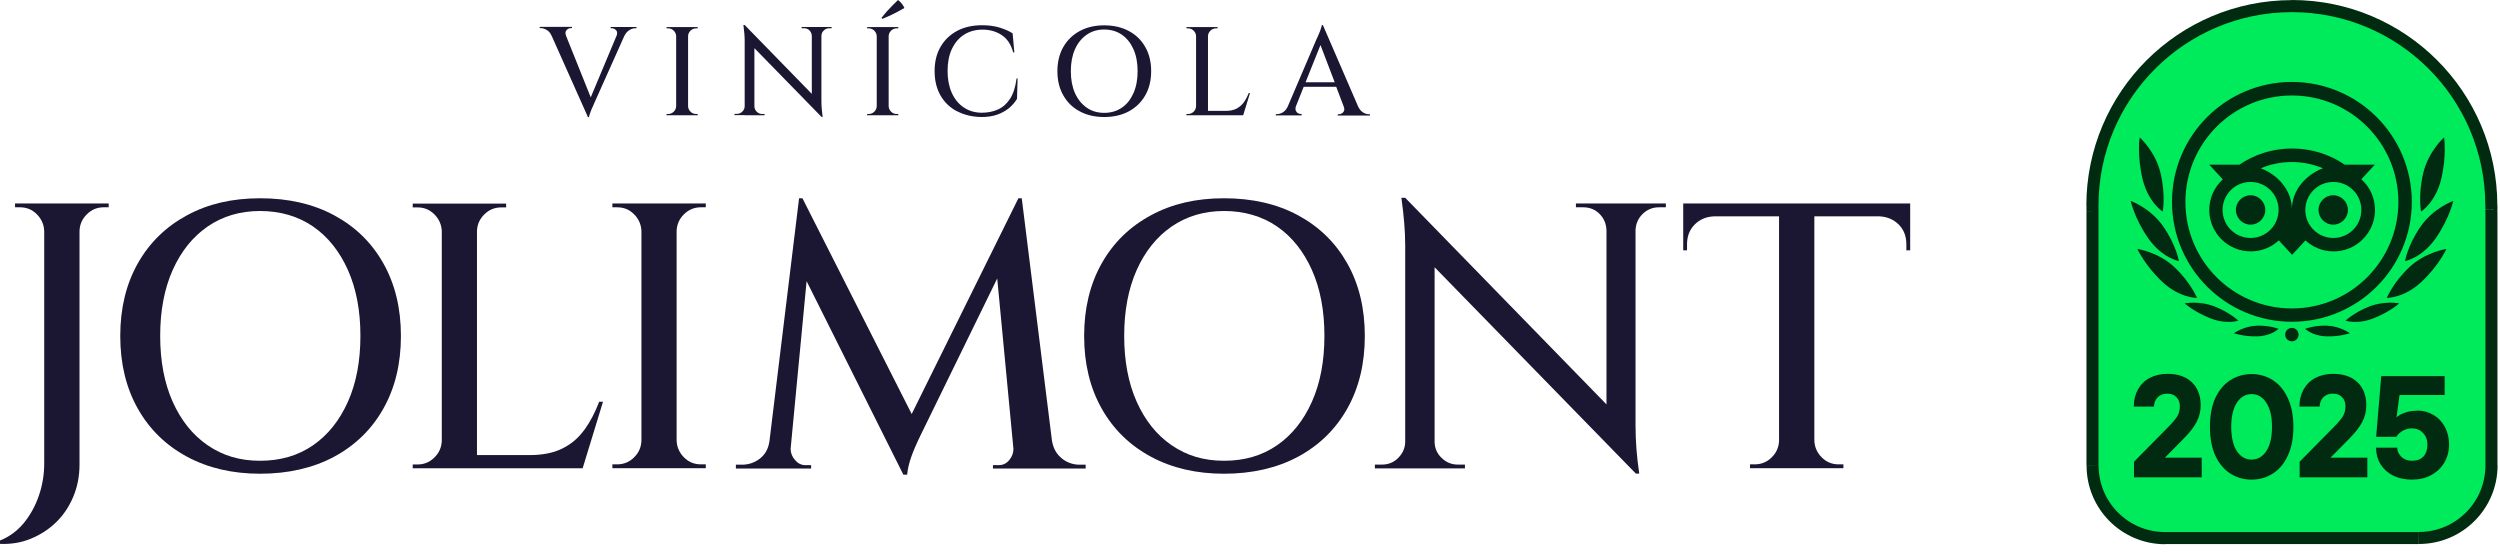
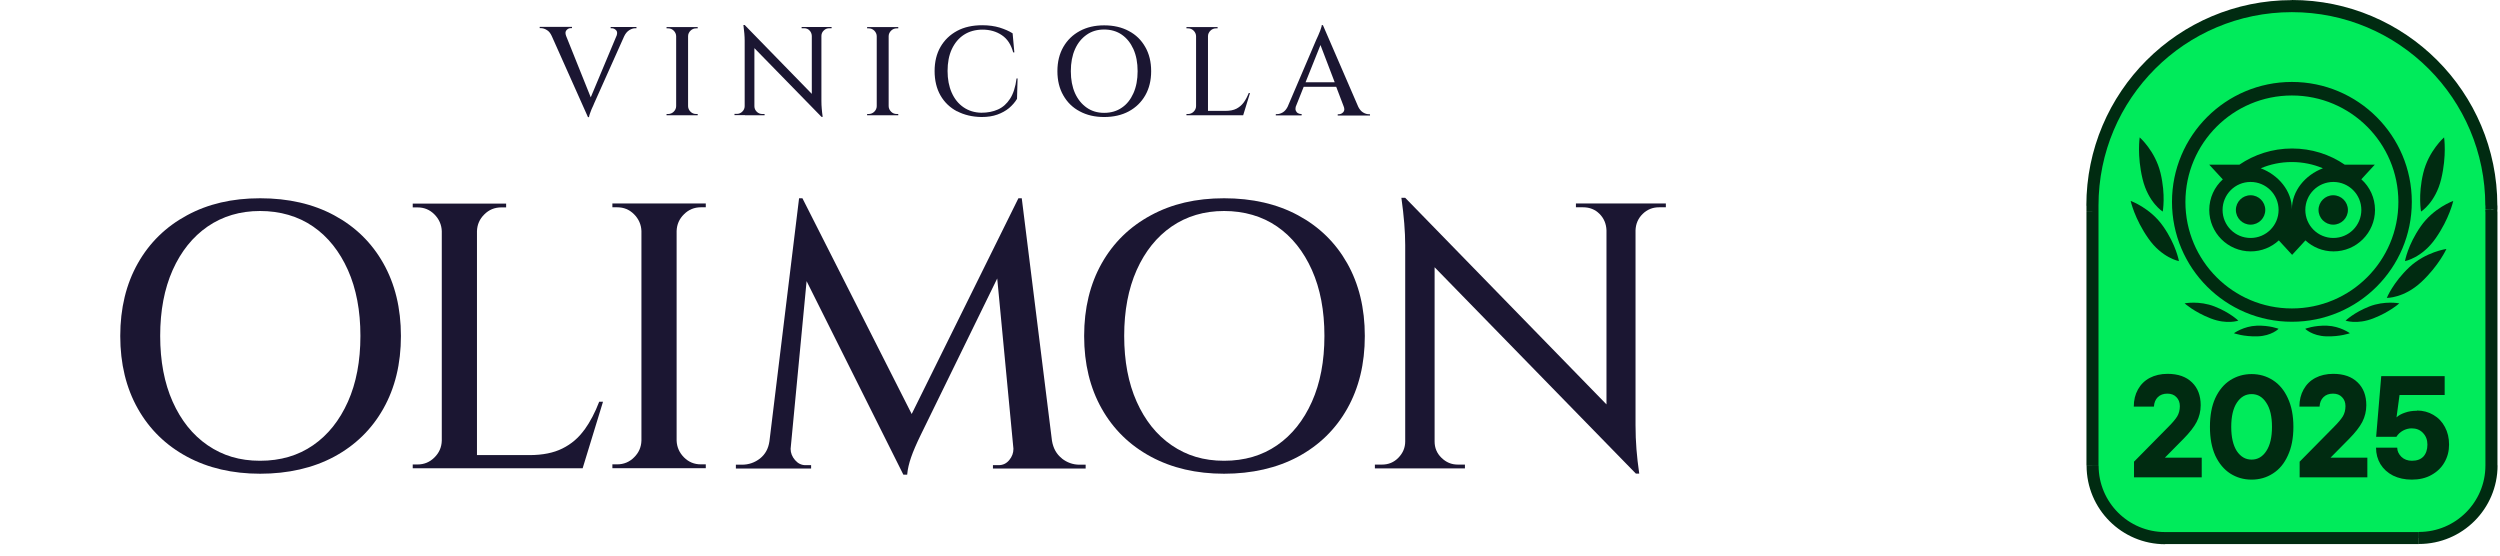
<svg xmlns="http://www.w3.org/2000/svg" width="216" height="48" viewBox="0 0 216 48" fill="none">
-   <path d="M6.76 17.58H1.3V17.91H1.73C2.3 17.91 2.78 18.11 3.18 18.51C3.58 18.91 3.8 19.4 3.82 19.96V40.03C3.82 40.99 3.67 41.92 3.36 42.82C3.05 43.72 2.61 44.52 2.04 45.21C1.46 45.9 0.78 46.39 0 46.7V46.99C0.94 47.03 1.82 46.89 2.65 46.55C3.48 46.21 4.21 45.74 4.84 45.13C5.47 44.52 5.97 43.78 6.33 42.92C6.69 42.06 6.87 41.13 6.87 40.13V19.96C6.89 19.39 7.1 18.91 7.51 18.51C7.91 18.11 8.4 17.91 8.96 17.91H9.39V17.58H6.77H6.76Z" fill="#1B1632" />
  <path d="M28.87 18.6C27.05 17.62 24.92 17.13 22.48 17.13C20.04 17.13 17.97 17.62 16.16 18.6C14.34 19.58 12.92 20.96 11.91 22.75C10.9 24.54 10.39 26.63 10.39 29.03C10.39 31.43 10.9 33.52 11.91 35.31C12.92 37.1 14.34 38.48 16.16 39.46C17.98 40.44 20.09 40.93 22.48 40.93C24.87 40.93 27.05 40.44 28.87 39.46C30.69 38.48 32.11 37.1 33.12 35.31C34.13 33.52 34.64 31.43 34.64 29.03C34.64 26.63 34.13 24.54 33.12 22.75C32.11 20.96 30.69 19.58 28.87 18.6ZM30.06 34.71C29.34 36.32 28.34 37.58 27.05 38.47C25.76 39.36 24.24 39.81 22.47 39.81C20.7 39.81 19.24 39.36 17.94 38.47C16.64 37.58 15.64 36.32 14.92 34.71C14.2 33.1 13.84 31.2 13.84 29.02C13.84 26.84 14.2 24.95 14.92 23.33C15.64 21.72 16.65 20.46 17.94 19.57C19.24 18.68 20.75 18.23 22.47 18.23C24.19 18.23 25.76 18.68 27.05 19.57C28.34 20.46 29.34 21.72 30.06 23.33C30.78 24.94 31.14 26.84 31.14 29.02C31.14 31.2 30.78 33.1 30.06 34.71Z" fill="#1B1632" />
  <path d="M50.49 37.13C49.99 37.83 49.36 38.37 48.59 38.75C47.83 39.13 46.88 39.32 45.75 39.32H41.21V19.97C41.23 19.4 41.44 18.92 41.85 18.52C42.25 18.12 42.74 17.92 43.3 17.92H43.73V17.59H35.66V17.92H36.08C36.65 17.92 37.13 18.12 37.53 18.52C37.93 18.92 38.15 19.41 38.17 19.97V38.08C38.15 38.65 37.94 39.13 37.53 39.53C37.13 39.93 36.64 40.13 36.08 40.13H35.66V40.46H50.34L52.1 34.71H51.77C51.42 35.63 51 36.43 50.5 37.13H50.49Z" fill="#1B1632" />
  <path d="M58.37 17.58H52.91V17.91H53.33C53.9 17.91 54.38 18.11 54.78 18.51C55.18 18.91 55.4 19.4 55.42 19.96V38.07C55.4 38.64 55.19 39.12 54.78 39.52C54.38 39.92 53.89 40.12 53.33 40.12H52.91V40.45H60.98V40.12H60.55C59.98 40.12 59.5 39.92 59.1 39.52C58.7 39.12 58.48 38.63 58.46 38.07V19.96C58.48 19.39 58.69 18.91 59.1 18.51C59.5 18.11 59.99 17.91 60.55 17.91H60.98V17.58H58.36H58.37Z" fill="#1B1632" />
  <path d="M91.74 39.6C91.28 39.24 91 38.73 90.89 38.08L88.28 17.13H87.99L78.77 35.77L69.33 17.13H69.04L66.48 38.12C66.39 38.76 66.12 39.25 65.67 39.61C65.21 39.97 64.69 40.15 64.1 40.15H63.58V40.48H70.08V40.19H69.59C69.24 40.19 68.94 40.04 68.69 39.75C68.44 39.46 68.31 39.13 68.31 38.79V38.77L69.69 24.29L78.05 41.01H78.38C78.42 40.53 78.54 40.03 78.72 39.51C78.9 38.99 79.18 38.34 79.55 37.58L86.16 24.06L87.56 38.77V38.79C87.56 39.14 87.44 39.46 87.2 39.75C86.96 40.04 86.66 40.19 86.28 40.19H85.79V40.48H93.8V40.15H93.28C92.71 40.15 92.2 39.97 91.74 39.61V39.6Z" fill="#1B1632" />
  <path d="M112.15 18.6C110.33 17.62 108.2 17.13 105.76 17.13C103.32 17.13 101.25 17.62 99.44 18.6C97.62 19.58 96.2 20.96 95.19 22.75C94.18 24.54 93.67 26.63 93.67 29.03C93.67 31.43 94.18 33.52 95.19 35.31C96.2 37.1 97.62 38.48 99.44 39.46C101.26 40.44 103.37 40.93 105.76 40.93C108.15 40.93 110.33 40.44 112.15 39.46C113.97 38.48 115.39 37.1 116.4 35.31C117.41 33.52 117.92 31.43 117.92 29.03C117.92 26.63 117.41 24.54 116.4 22.75C115.39 20.96 113.97 19.58 112.15 18.6ZM113.35 34.71C112.63 36.32 111.63 37.58 110.34 38.47C109.05 39.36 107.53 39.81 105.76 39.81C103.99 39.81 102.53 39.36 101.23 38.47C99.93 37.58 98.93 36.32 98.21 34.71C97.49 33.1 97.13 31.2 97.13 29.02C97.13 26.84 97.49 24.95 98.21 23.33C98.93 21.72 99.94 20.46 101.23 19.57C102.53 18.68 104.04 18.23 105.76 18.23C107.48 18.23 109.05 18.68 110.34 19.57C111.63 20.46 112.63 21.72 113.35 23.33C114.07 24.94 114.43 26.84 114.43 29.02C114.43 31.2 114.07 33.1 113.35 34.71Z" fill="#1B1632" />
  <path d="M141.23 17.58H136.16V17.91H136.78C137.35 17.91 137.82 18.1 138.2 18.48C138.58 18.86 138.78 19.34 138.8 19.9V34.94L121.41 17.09H121.08C121.3 18.66 121.41 20.02 121.41 21.18V38.14C121.41 38.68 121.21 39.15 120.82 39.55C120.43 39.95 119.96 40.14 119.41 40.14H118.79V40.47H126.57V40.14H125.95C125.4 40.14 124.94 39.94 124.54 39.55C124.14 39.16 123.95 38.69 123.95 38.14V23.09L141.34 40.92H141.63C141.52 40.16 141.44 39.45 141.39 38.81C141.34 38.17 141.31 37.48 141.31 36.73V19.9C141.33 19.33 141.54 18.86 141.93 18.48C142.32 18.1 142.79 17.91 143.34 17.91H143.93V17.58H141.22H141.23Z" fill="#1B1632" />
-   <path d="M145.43 17.58V21.63H145.76V21.11C145.76 20.41 145.98 19.84 146.43 19.39C146.88 18.94 147.45 18.71 148.15 18.69H153.71V38.07C153.69 38.64 153.48 39.12 153.07 39.52C152.67 39.92 152.18 40.12 151.62 40.12H151.2V40.45H159.27V40.12H158.85C158.28 40.12 157.8 39.92 157.4 39.52C157 39.12 156.78 38.63 156.76 38.07V18.69H162.32C163.02 18.71 163.59 18.95 164.04 19.39C164.49 19.84 164.71 20.41 164.71 21.11V21.63H165.04V17.58H145.46H145.43Z" fill="#1B1632" />
  <path d="M50.89 10.13C50.89 10.06 50.92 9.97 50.96 9.84C51 9.71 51.05 9.58 51.11 9.44C51.17 9.3 51.22 9.18 51.27 9.09C51.32 8.99 51.34 8.94 51.34 8.92L53.93 3.13C54.05 2.88 54.2 2.71 54.38 2.6C54.56 2.49 54.73 2.44 54.89 2.44H54.99V2.33H52.76V2.44H52.86C53 2.44 53.12 2.5 53.23 2.61C53.33 2.71 53.34 2.86 53.29 3.04L51.04 8.41L48.91 3.1C48.83 2.88 48.84 2.72 48.95 2.6C49.06 2.48 49.18 2.43 49.32 2.43H49.42V2.32H46.63V2.43H46.72C46.89 2.43 47.06 2.48 47.24 2.59C47.42 2.69 47.56 2.87 47.67 3.11L50.8 10.12H50.9L50.89 10.13Z" fill="#1B1632" />
  <path d="M58.46 9.96H60.28V9.85H60.14C59.95 9.85 59.79 9.78 59.66 9.65C59.53 9.52 59.45 9.35 59.45 9.17V3.13C59.45 2.94 59.53 2.78 59.66 2.65C59.79 2.52 59.96 2.45 60.14 2.45H60.28V2.34H57.59V2.45H57.73C57.92 2.45 58.08 2.52 58.21 2.65C58.34 2.78 58.42 2.95 58.42 3.13V9.17C58.42 9.36 58.34 9.52 58.21 9.65C58.08 9.78 57.91 9.85 57.73 9.85H57.59V9.96H58.46Z" fill="#1B1632" />
  <path d="M64.37 9.96H66.06V9.85H65.85C65.67 9.85 65.51 9.78 65.38 9.65C65.25 9.52 65.18 9.36 65.18 9.18V4.16L70.98 10.1H71.08C71.04 9.85 71.02 9.61 71 9.4C70.98 9.19 70.97 8.95 70.97 8.71V3.1C70.97 2.91 71.05 2.75 71.18 2.63C71.31 2.5 71.47 2.44 71.65 2.44H71.85V2.33H69.26V2.44H69.47C69.66 2.44 69.82 2.5 69.94 2.63C70.07 2.76 70.13 2.92 70.14 3.1V8.11L64.34 2.16H64.23C64.3 2.68 64.34 3.14 64.34 3.52V9.17C64.34 9.35 64.27 9.51 64.14 9.64C64.01 9.77 63.85 9.84 63.67 9.84H63.46V9.95H64.36L64.37 9.96Z" fill="#1B1632" />
-   <path d="M76.87 1.36C77.08 1.26 77.3 1.15 77.51 1.04C77.72 0.92 77.93 0.81 78.14 0.69C78.08 0.55 78.01 0.43 77.91 0.31C77.82 0.2 77.71 0.09 77.59 0C77.44 0.15 77.28 0.3 77.11 0.47C76.94 0.64 76.77 0.82 76.61 1C76.45 1.18 76.3 1.37 76.16 1.55L76.24 1.63C76.45 1.54 76.66 1.45 76.88 1.35L76.87 1.36Z" fill="#1B1632" />
  <path d="M75.79 9.96H77.61V9.85H77.47C77.28 9.85 77.12 9.78 76.99 9.65C76.86 9.52 76.78 9.35 76.78 9.17V3.13C76.78 2.94 76.86 2.78 76.99 2.65C77.12 2.52 77.29 2.45 77.47 2.45H77.61V2.34H74.92V2.45H75.06C75.25 2.45 75.41 2.52 75.54 2.65C75.67 2.78 75.75 2.95 75.75 3.13V9.17C75.75 9.36 75.67 9.52 75.54 9.65C75.41 9.78 75.24 9.85 75.06 9.85H74.92V9.96H75.79Z" fill="#1B1632" />
  <path d="M82.69 9.61C83.3 9.93 84.01 10.1 84.81 10.11C85.33 10.11 85.78 10.04 86.17 9.9C86.56 9.76 86.9 9.57 87.18 9.34C87.46 9.1 87.69 8.84 87.87 8.54L87.92 6.78H87.83C87.74 7.51 87.55 8.1 87.27 8.53C86.99 8.96 86.65 9.27 86.22 9.46C85.8 9.65 85.32 9.74 84.79 9.74C84.2 9.73 83.69 9.57 83.25 9.27C82.81 8.97 82.47 8.55 82.23 8.01C81.99 7.47 81.87 6.84 81.87 6.13C81.87 5.42 81.99 4.77 82.24 4.24C82.49 3.71 82.84 3.29 83.29 3C83.74 2.71 84.28 2.56 84.9 2.56C85.52 2.56 86.09 2.72 86.56 3.04C87.04 3.36 87.36 3.86 87.54 4.53H87.64L87.49 2.88C87.18 2.68 86.8 2.52 86.36 2.38C85.92 2.25 85.42 2.18 84.87 2.18C84.03 2.18 83.3 2.34 82.69 2.67C82.08 3 81.6 3.46 81.26 4.05C80.92 4.64 80.75 5.34 80.75 6.14C80.75 6.94 80.92 7.66 81.26 8.25C81.6 8.84 82.08 9.3 82.69 9.62V9.61Z" fill="#1B1632" />
  <path d="M93.29 9.62C93.9 9.95 94.6 10.11 95.4 10.11C96.2 10.11 96.92 9.95 97.53 9.62C98.14 9.29 98.61 8.83 98.95 8.24C99.29 7.64 99.46 6.95 99.46 6.15C99.46 5.35 99.29 4.65 98.95 4.06C98.61 3.46 98.14 3 97.53 2.68C96.92 2.35 96.21 2.19 95.4 2.19C94.59 2.19 93.9 2.35 93.29 2.68C92.68 3.01 92.21 3.47 91.87 4.06C91.53 4.66 91.36 5.35 91.36 6.15C91.36 6.95 91.53 7.65 91.87 8.24C92.21 8.84 92.68 9.3 93.29 9.62ZM92.88 4.25C93.12 3.71 93.46 3.3 93.89 3C94.32 2.7 94.82 2.55 95.4 2.55C95.98 2.55 96.5 2.7 96.93 3C97.36 3.3 97.69 3.72 97.93 4.25C98.17 4.79 98.29 5.42 98.29 6.15C98.29 6.88 98.17 7.51 97.93 8.05C97.69 8.59 97.36 9.01 96.93 9.3C96.5 9.6 95.99 9.75 95.4 9.75C94.81 9.75 94.32 9.6 93.89 9.3C93.46 9 93.12 8.58 92.88 8.05C92.64 7.51 92.52 6.88 92.52 6.15C92.52 5.42 92.64 4.79 92.88 4.25Z" fill="#1B1632" />
  <path d="M103.39 9.96H107.41L108 8.04H107.89C107.77 8.35 107.63 8.61 107.46 8.85C107.29 9.08 107.08 9.26 106.83 9.39C106.58 9.52 106.26 9.58 105.88 9.58H104.37V3.13C104.37 2.94 104.45 2.78 104.58 2.65C104.71 2.52 104.88 2.45 105.06 2.45H105.2V2.34H102.51V2.45H102.65C102.84 2.45 103 2.52 103.13 2.65C103.26 2.78 103.34 2.95 103.34 3.13V9.17C103.34 9.36 103.26 9.52 103.13 9.65C103 9.78 102.83 9.85 102.65 9.85H102.51V9.96H103.38H103.39Z" fill="#1B1632" />
  <path d="M112.489 9.85H112.389C112.299 9.85 112.219 9.82 112.129 9.77C112.049 9.72 111.989 9.64 111.949 9.54C111.919 9.45 111.929 9.35 111.949 9.23L112.639 7.5H115.449L116.089 9.18C116.179 9.4 116.169 9.57 116.059 9.69C115.949 9.81 115.819 9.87 115.679 9.87H115.579V9.98H118.369V9.87H118.279C118.109 9.87 117.939 9.82 117.759 9.71C117.599 9.61 117.469 9.45 117.359 9.24L114.299 2.17H114.199C114.199 2.24 114.179 2.33 114.129 2.46C114.089 2.59 114.039 2.73 113.979 2.86C113.929 3 113.869 3.12 113.829 3.21C113.779 3.31 113.759 3.36 113.749 3.38L111.249 9.23C111.139 9.44 111.009 9.6 110.849 9.7C110.669 9.81 110.499 9.86 110.329 9.86H110.229V9.97H112.459V9.86L112.489 9.85ZM114.089 3.89L115.319 7.11H112.799L114.089 3.89Z" fill="#1B1632" />
  <path d="M198.019 0.53C207.539 0.53 215.249 8.25 215.249 17.76C215.249 17.87 215.249 17.99 215.249 18.1C215.249 18.16 215.249 18.22 215.249 18.28V40.21C215.249 43.67 212.439 46.48 208.979 46.48H187.049C183.589 46.48 180.779 43.67 180.779 40.21V18.28C180.779 18.22 180.779 18.16 180.779 18.1C180.779 17.99 180.779 17.88 180.779 17.76C180.779 8.24 188.499 0.53 198.009 0.53H198.019Z" fill="#00EB5B" />
  <path d="M180.79 18.1L181.31 18.12V18.09H180.79V18.1ZM198.02 0.53V1.05C207.25 1.05 214.73 8.53 214.73 17.76H215.77C215.77 7.95 207.82 0 198.01 0V0.52L198.02 0.53ZM215.26 17.76H214.74C214.74 17.87 214.74 17.97 214.74 18.09H215.26L215.78 18.11C215.78 18 215.78 17.88 215.78 17.76H215.26ZM215.25 18.1L214.73 18.12C214.73 18.2 214.73 18.24 214.73 18.29H215.77C215.77 18.22 215.77 18.13 215.77 18.09L215.25 18.11V18.1ZM215.26 18.29H214.74V40.22H215.78V18.29H215.26ZM215.26 40.22H214.74C214.74 43.39 212.17 45.96 209 45.96V47C212.75 47 215.79 43.96 215.79 40.21H215.27L215.26 40.22ZM208.99 46.49V45.97H187.06V47.01H208.99V46.49ZM187.06 46.49V45.97C183.89 45.97 181.32 43.4 181.32 40.23H180.28C180.28 43.98 183.32 47.02 187.07 47.02V46.5L187.06 46.49ZM180.79 40.22H181.31V18.29H180.27V40.22H180.79ZM180.79 18.29H181.31C181.31 18.24 181.31 18.19 181.31 18.12L180.79 18.1L180.27 18.08C180.27 18.14 180.27 18.21 180.27 18.28H180.79V18.29ZM180.79 18.1H181.31C181.31 17.98 181.31 17.87 181.31 17.76H180.27C180.27 17.88 180.27 18 180.27 18.11H180.79V18.1ZM180.79 17.76H181.31C181.31 8.53 188.79 1.05 198.02 1.05V0.01C188.21 0.01 180.26 7.96 180.26 17.77H180.78L180.79 17.76Z" fill="#002B11" />
  <path d="M198.02 7.08C192.3 7.08 187.66 11.72 187.66 17.44C187.66 23.16 192.3 27.8 198.02 27.8C203.74 27.8 208.38 23.16 208.38 17.44C208.38 11.72 203.74 7.08 198.02 7.08ZM198.02 26.65C192.94 26.65 188.82 22.53 188.82 17.45C188.82 12.37 192.94 8.25 198.02 8.25C203.1 8.25 207.22 12.37 207.22 17.45C207.22 22.53 203.1 26.65 198.02 26.65ZM195.72 18.14C195.72 18.84 195.15 19.41 194.45 19.41C193.75 19.41 193.18 18.84 193.18 18.14C193.18 17.44 193.75 16.87 194.45 16.87C195.15 16.87 195.72 17.44 195.72 18.14ZM202.86 18.14C202.86 18.84 202.29 19.41 201.59 19.41C200.89 19.41 200.32 18.84 200.32 18.14C200.32 17.44 200.89 16.87 201.59 16.87C202.29 16.87 202.86 17.44 202.86 18.14ZM204.01 15.5L205.18 14.23H202.59C201.29 13.34 199.72 12.83 198.03 12.83C196.34 12.83 194.77 13.35 193.48 14.23H190.88L192.05 15.5C191.33 16.15 190.88 17.1 190.88 18.14C190.88 20.11 192.48 21.72 194.46 21.72C195.4 21.72 196.25 21.36 196.89 20.77L198.04 22.02L199.19 20.77C199.83 21.36 200.68 21.72 201.62 21.72C203.59 21.72 205.2 20.12 205.2 18.14C205.2 17.09 204.75 16.15 204.03 15.5H204.01ZM194.45 20.56C193.11 20.56 192.03 19.48 192.03 18.14C192.03 16.8 193.11 15.72 194.45 15.72C195.79 15.72 196.87 16.8 196.87 18.14C196.87 19.48 195.79 20.56 194.45 20.56ZM198.02 18.08C198.02 16.49 196.86 15.12 195.33 14.54C196.16 14.19 197.06 14 198.01 14C198.96 14 199.87 14.19 200.7 14.54C199.17 15.12 198.02 16.49 198.02 18.08ZM201.6 20.56C200.26 20.56 199.18 19.48 199.18 18.14C199.18 16.8 200.26 15.72 201.6 15.72C202.94 15.72 204.02 16.8 204.02 18.14C204.02 19.48 202.94 20.56 201.6 20.56Z" fill="#002B11" />
-   <path d="M189.82 25.74C189.82 25.74 189.29 24.42 187.88 23.09C186.47 21.76 184.67 21.51 184.67 21.51C184.67 21.51 185.31 22.93 186.82 24.35C188.33 25.77 189.83 25.74 189.83 25.74H189.82Z" fill="#002B11" />
  <path d="M193.4 27.71C193.4 27.71 192.67 27 191.34 26.48C190.01 25.96 188.75 26.21 188.75 26.21C188.75 26.21 189.58 26.96 191 27.51C192.41 28.06 193.4 27.7 193.4 27.7V27.71Z" fill="#002B11" />
  <path d="M196.87 28.41C196.87 28.41 196.11 28.1 194.98 28.14C193.85 28.18 193.01 28.79 193.01 28.79C193.01 28.79 193.86 29.1 195.06 29.06C196.27 29.02 196.87 28.41 196.87 28.41Z" fill="#002B11" />
  <path d="M188.26 22.56C188.26 22.56 188.02 21.16 186.9 19.56C185.79 17.96 184.09 17.36 184.09 17.36C184.09 17.36 184.42 18.89 185.61 20.59C186.79 22.29 188.26 22.56 188.26 22.56Z" fill="#002B11" />
  <path d="M186.859 18.28C186.859 18.28 187.129 16.86 186.669 14.95C186.209 13.04 184.869 11.87 184.869 11.87C184.869 11.87 184.629 13.44 185.119 15.47C185.609 17.5 186.859 18.28 186.859 18.28Z" fill="#002B11" />
  <path d="M206.22 25.74C206.22 25.74 206.75 24.42 208.16 23.09C209.58 21.76 211.37 21.51 211.37 21.51C211.37 21.51 210.73 22.93 209.22 24.35C207.71 25.77 206.21 25.74 206.21 25.74H206.22Z" fill="#002B11" />
  <path d="M202.649 27.71C202.649 27.71 203.379 27 204.709 26.48C206.039 25.96 207.299 26.21 207.299 26.21C207.299 26.21 206.469 26.96 205.049 27.51C203.639 28.06 202.649 27.7 202.649 27.7V27.71Z" fill="#002B11" />
  <path d="M199.17 28.41C199.17 28.41 199.93 28.1 201.06 28.14C202.19 28.18 203.03 28.79 203.03 28.79C203.03 28.79 202.18 29.1 200.98 29.06C199.77 29.02 199.17 28.41 199.17 28.41Z" fill="#002B11" />
  <path d="M207.79 22.56C207.79 22.56 208.03 21.16 209.15 19.56C210.26 17.96 211.96 17.36 211.96 17.36C211.96 17.36 211.63 18.89 210.44 20.59C209.26 22.29 207.79 22.56 207.79 22.56Z" fill="#002B11" />
  <path d="M209.179 18.28C209.179 18.28 208.909 16.86 209.369 14.95C209.829 13.04 211.169 11.87 211.169 11.87C211.169 11.87 211.409 13.44 210.919 15.47C210.429 17.5 209.179 18.28 209.179 18.28Z" fill="#002B11" />
-   <path d="M198.019 29.49C198.339 29.49 198.599 29.23 198.599 28.91C198.599 28.59 198.339 28.33 198.019 28.33C197.699 28.33 197.439 28.59 197.439 28.91C197.439 29.23 197.699 29.49 198.019 29.49Z" fill="#002B11" />
  <path d="M184.389 39.88L187.349 36.88C187.709 36.52 187.959 36.22 188.109 35.98C188.259 35.73 188.339 35.43 188.339 35.09C188.339 34.77 188.239 34.51 188.039 34.31C187.849 34.11 187.589 34.01 187.259 34.01C186.919 34.01 186.639 34.11 186.429 34.32C186.229 34.52 186.119 34.79 186.099 35.13H184.359C184.359 34.57 184.479 34.08 184.719 33.65C184.959 33.22 185.299 32.88 185.739 32.65C186.179 32.42 186.699 32.3 187.279 32.3C188.189 32.3 188.889 32.55 189.389 33.04C189.889 33.52 190.139 34.18 190.139 35.01C190.139 35.53 190.019 36.01 189.789 36.46C189.559 36.9 189.179 37.38 188.669 37.9L187.049 39.54H190.229V41.24H184.379V39.86L184.389 39.88ZM194.539 41.44C193.849 41.44 193.239 41.26 192.689 40.91C192.149 40.56 191.719 40.04 191.399 39.36C191.089 38.67 190.939 37.85 190.939 36.88C190.939 35.91 191.089 35.08 191.399 34.4C191.719 33.71 192.149 33.2 192.689 32.85C193.239 32.5 193.859 32.32 194.539 32.32C195.219 32.32 195.839 32.5 196.379 32.85C196.929 33.2 197.359 33.72 197.669 34.4C197.989 35.09 198.149 35.91 198.149 36.88C198.149 37.85 197.989 38.68 197.669 39.36C197.359 40.05 196.929 40.56 196.379 40.91C195.839 41.26 195.219 41.44 194.539 41.44ZM194.539 39.71C195.069 39.71 195.489 39.46 195.809 38.97C196.139 38.47 196.299 37.77 196.299 36.88C196.299 35.99 196.139 35.29 195.809 34.8C195.489 34.3 195.069 34.05 194.539 34.05C194.009 34.05 193.589 34.3 193.259 34.8C192.939 35.29 192.779 35.99 192.779 36.88C192.779 37.77 192.939 38.47 193.259 38.97C193.589 39.46 194.009 39.71 194.539 39.71ZM198.699 39.88L201.659 36.88C202.019 36.52 202.269 36.22 202.419 35.98C202.569 35.73 202.649 35.43 202.649 35.09C202.649 34.77 202.549 34.51 202.349 34.31C202.159 34.11 201.899 34.01 201.569 34.01C201.229 34.01 200.949 34.11 200.739 34.32C200.539 34.52 200.429 34.79 200.409 35.13H198.669C198.669 34.57 198.789 34.08 199.029 33.65C199.269 33.22 199.609 32.88 200.049 32.65C200.489 32.42 201.009 32.3 201.589 32.3C202.499 32.3 203.199 32.55 203.699 33.04C204.199 33.52 204.449 34.18 204.449 35.01C204.449 35.53 204.329 36.01 204.099 36.46C203.869 36.9 203.489 37.38 202.979 37.9L201.359 39.54H204.539V41.24H198.689V39.86L198.699 39.88ZM208.819 35.47C209.349 35.47 209.829 35.6 210.249 35.85C210.679 36.1 211.009 36.45 211.239 36.89C211.479 37.33 211.599 37.84 211.599 38.41C211.599 38.98 211.469 39.48 211.199 39.95C210.939 40.41 210.559 40.77 210.069 41.04C209.589 41.31 209.019 41.44 208.379 41.44C207.769 41.44 207.229 41.32 206.759 41.09C206.289 40.85 205.929 40.52 205.669 40.1C205.419 39.68 205.289 39.21 205.289 38.68H207.119C207.119 38.97 207.249 39.24 207.479 39.47C207.719 39.7 208.029 39.81 208.389 39.81C208.819 39.81 209.149 39.69 209.379 39.45C209.609 39.2 209.729 38.85 209.729 38.41C209.729 38 209.599 37.67 209.349 37.41C209.099 37.14 208.769 37.01 208.369 37.01C208.099 37.01 207.849 37.08 207.609 37.21C207.379 37.34 207.189 37.51 207.049 37.74H205.299L205.739 32.5H211.219V34.13H207.319L207.059 36.06C207.249 35.88 207.499 35.75 207.799 35.65C208.109 35.54 208.449 35.49 208.819 35.49V35.47Z" fill="#002B11" />
</svg>